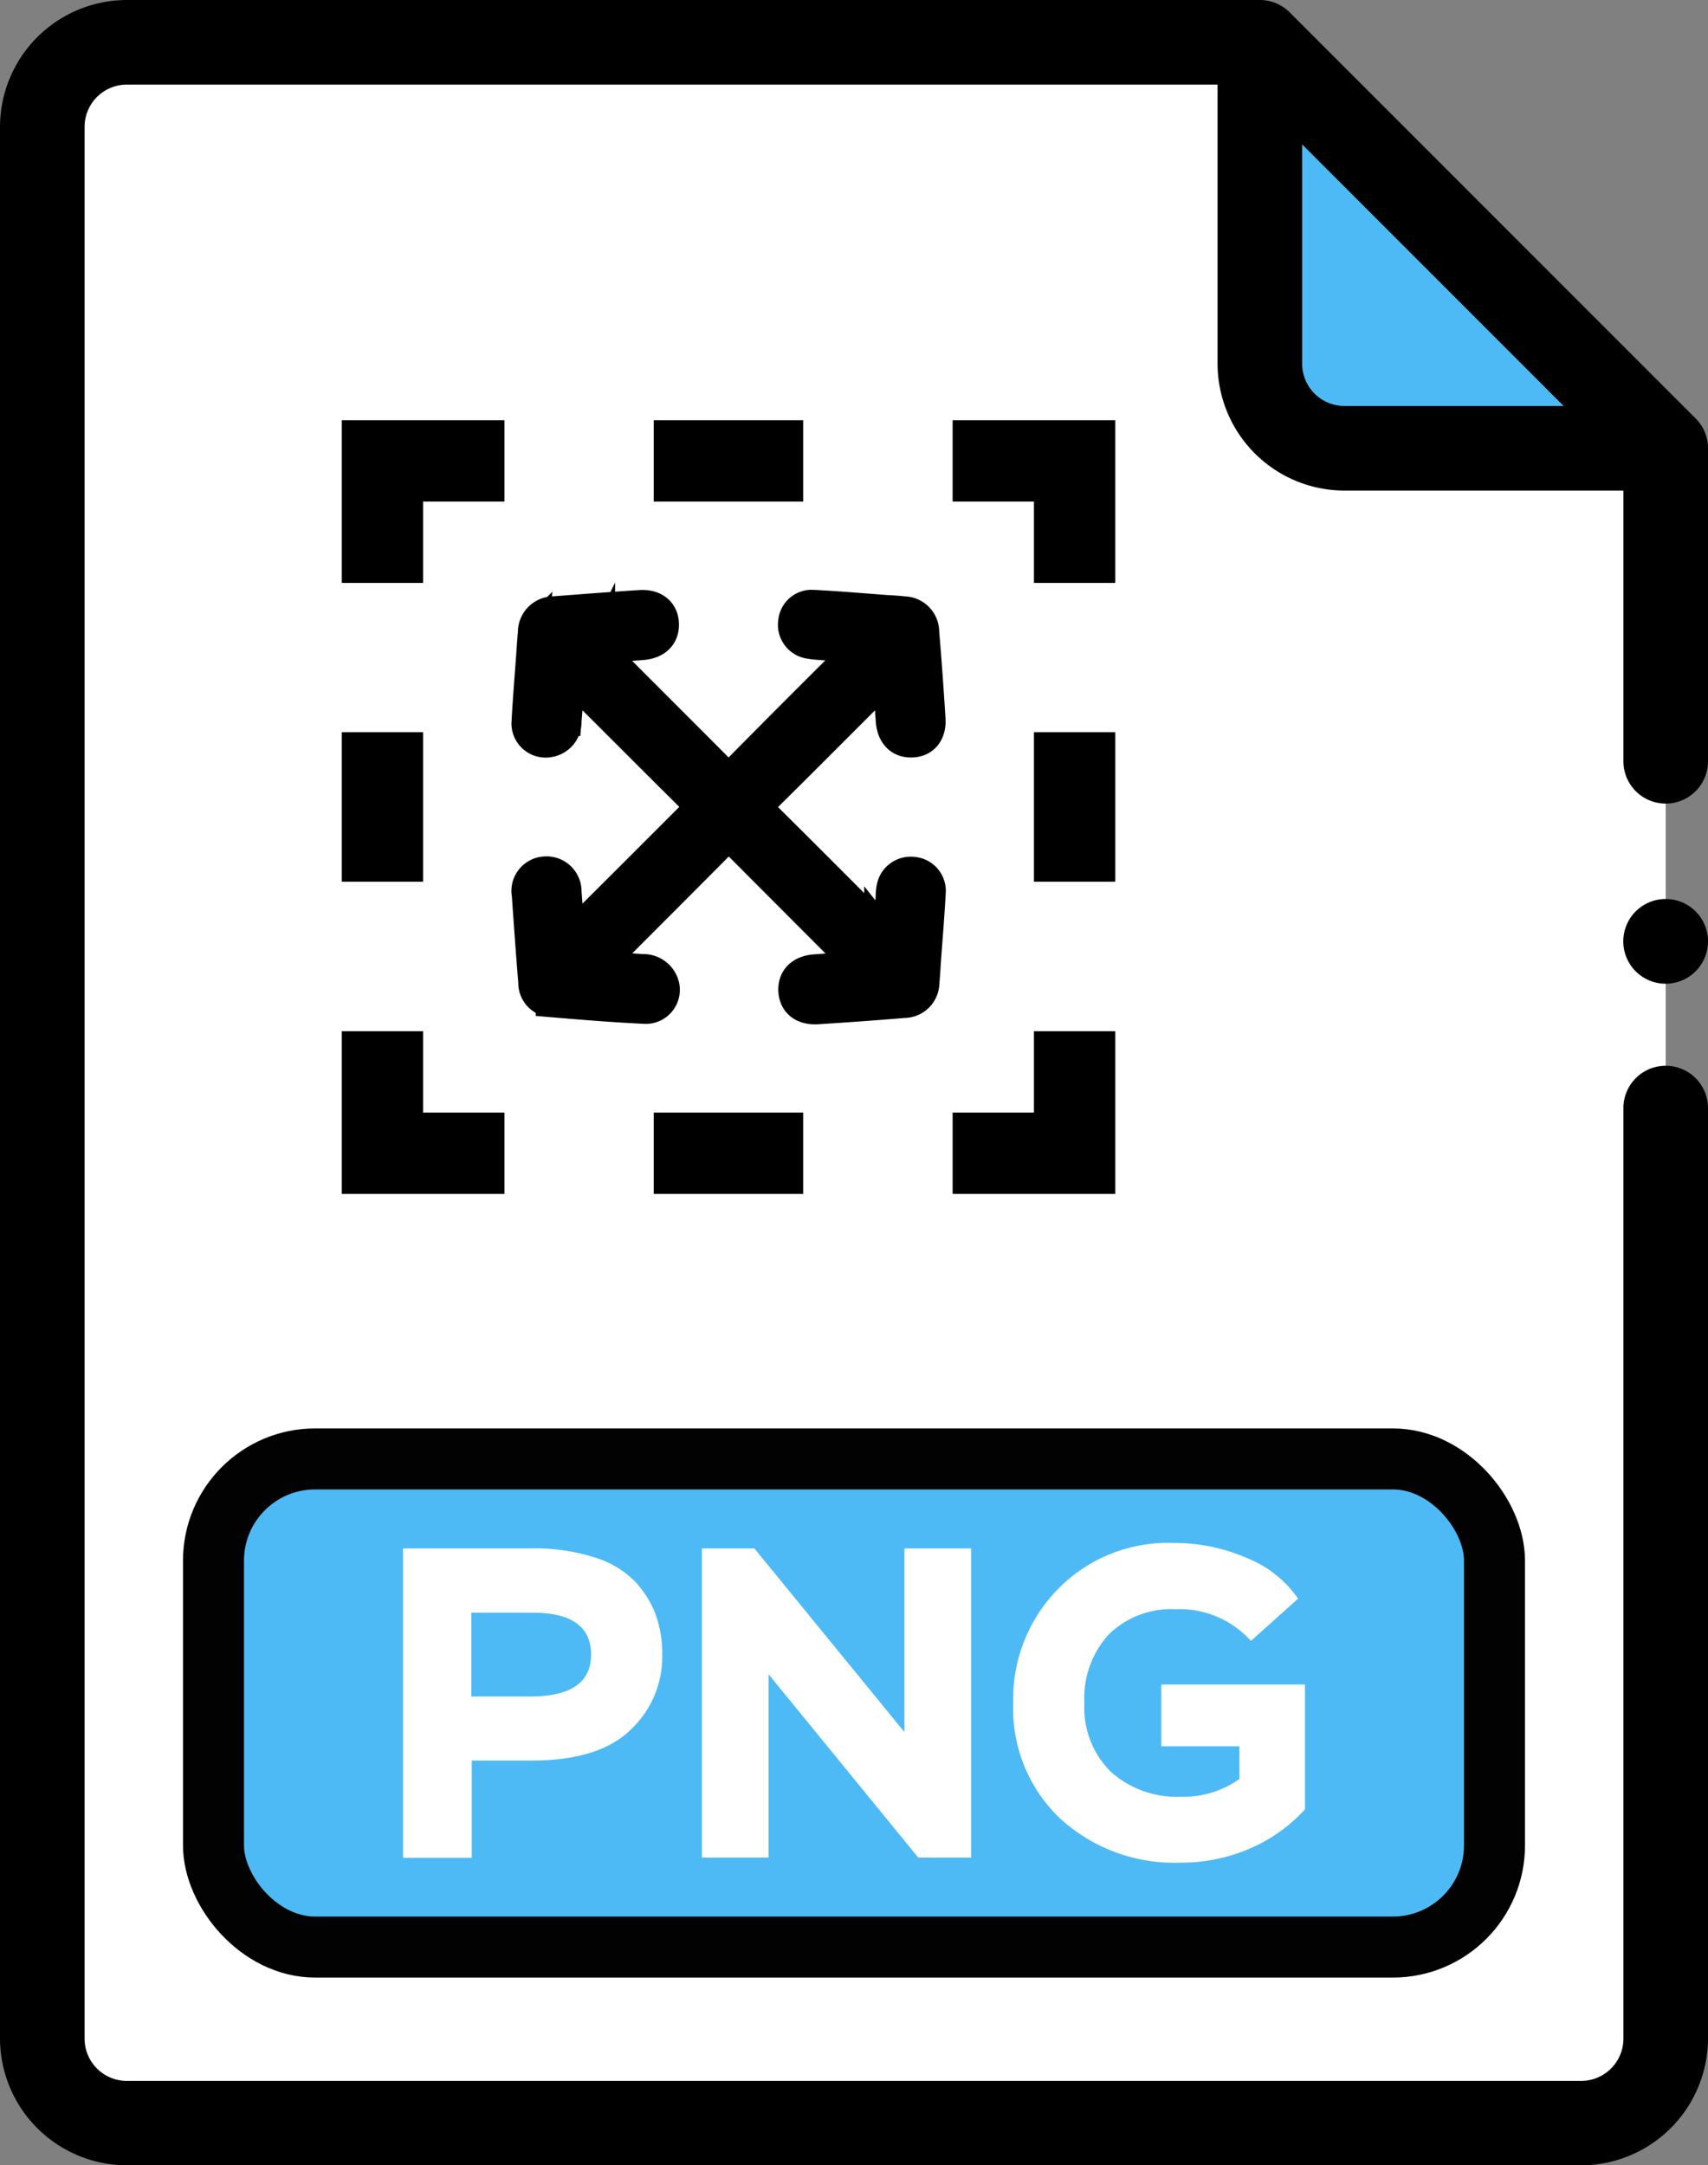
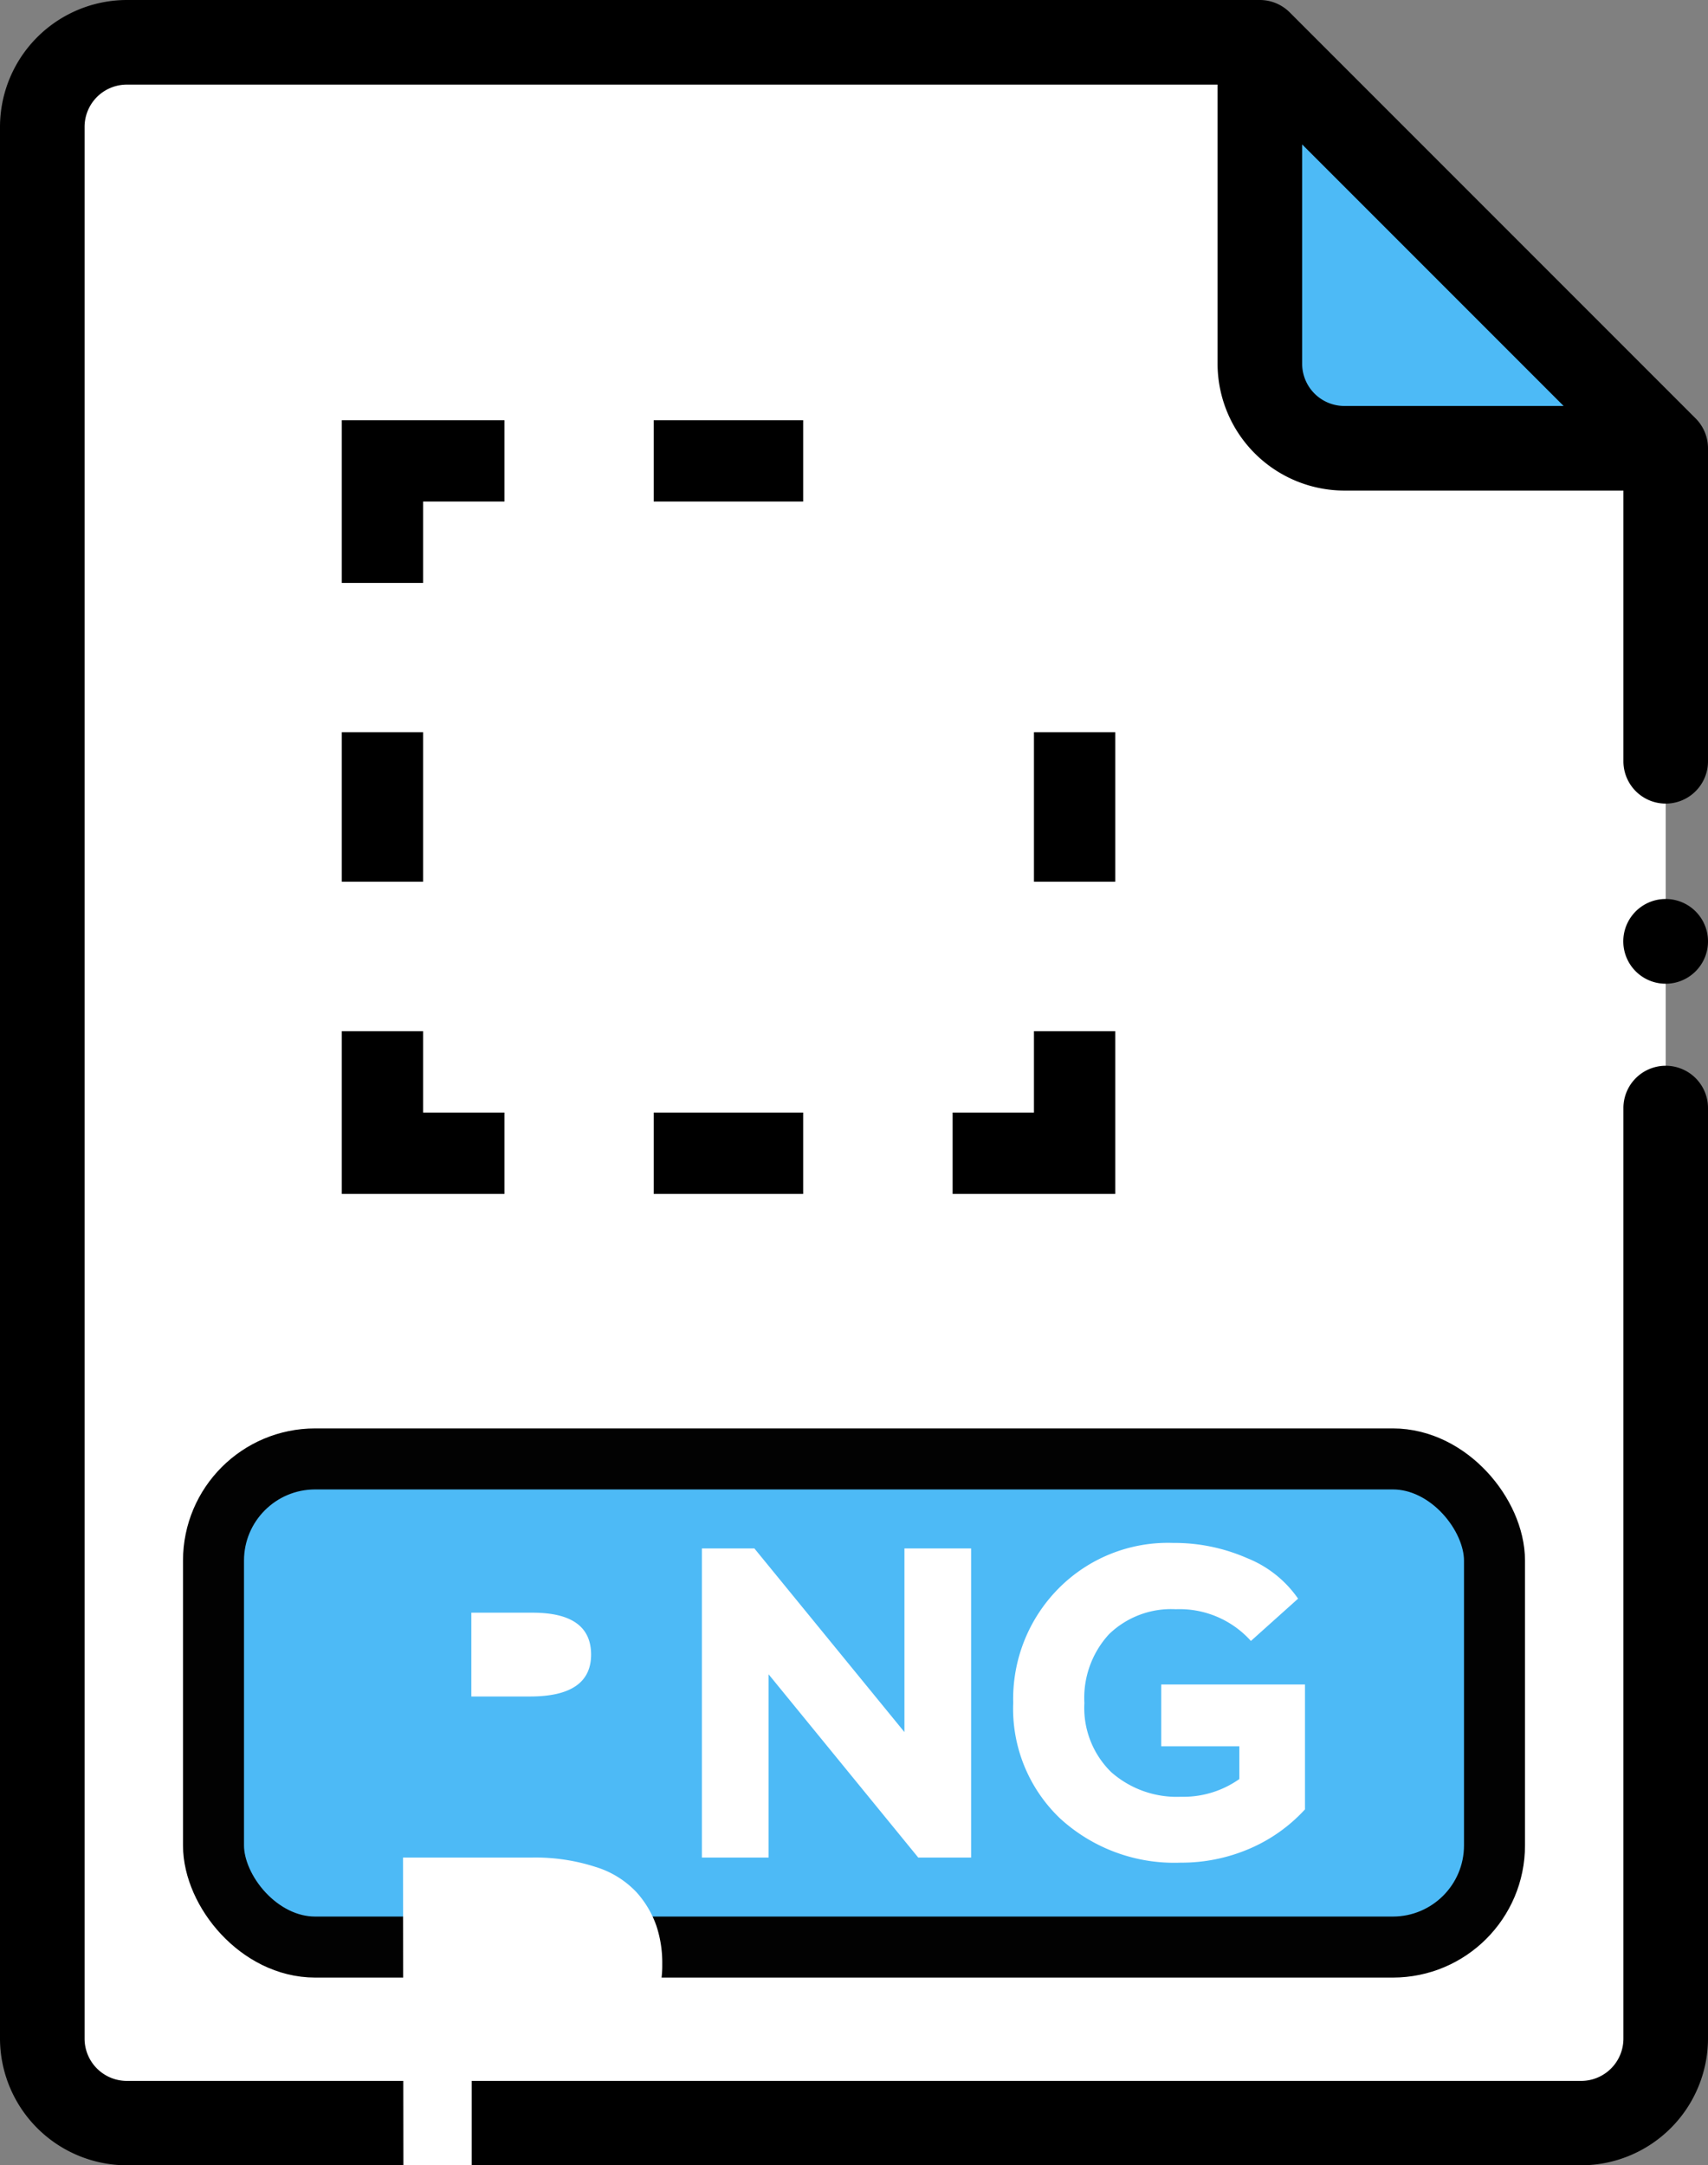
<svg xmlns="http://www.w3.org/2000/svg" id="png_resize" data-name="png resize" width="84" height="106.46" viewBox="0 0 84 106.46">
  <rect x="0" y="0" width="84" height="106.46" fill="#808080" stroke="none" />
  <path id="Path_1" data-name="Path 1" d="M61.96,2.08H6.24A4.157,4.157,0,0,0,2.08,6.24v93.98a4.157,4.157,0,0,0,4.16,4.16H77.76a4.157,4.157,0,0,0,4.16-4.16V22.04Z" fill="#fff" />
  <path id="Path_2" data-name="Path 2" d="M66.12,22.04h15.8L61.96,2.08v15.8a4.157,4.157,0,0,0,4.16,4.16Z" fill="#4dbaf6" />
  <path id="Path_3" data-name="Path 3" d="M81.92,52.4a2.078,2.078,0,0,0-2.08,2.08v45.75a2.078,2.078,0,0,1-2.08,2.08H6.24a2.078,2.078,0,0,1-2.08-2.08V6.24A2.078,2.078,0,0,1,6.24,4.16H59.88V17.88a6.248,6.248,0,0,0,6.24,6.24H79.84V37.43a2.08,2.08,0,0,0,4.16,0V22.04a2.082,2.082,0,0,0-.61-1.47L63.43.61A2.082,2.082,0,0,0,61.96,0H6.24A6.248,6.248,0,0,0,0,6.24v93.98a6.248,6.248,0,0,0,6.24,6.24H77.76A6.248,6.248,0,0,0,84,100.22V54.48A2.078,2.078,0,0,0,81.92,52.4ZM64.04,17.88V7.1L76.9,19.96H66.12a2.078,2.078,0,0,1-2.08-2.08Z" />
  <path id="Path_4" data-name="Path 4" d="M81.92,44.2a2.083,2.083,0,1,0,1.47.61A2.082,2.082,0,0,0,81.92,44.2Z" />
  <rect id="Rectangle_1" data-name="Rectangle 1" width="63" height="24" rx="5" transform="translate(10.5 71.73)" fill="#4dbaf6" stroke="#020202" stroke-miterlimit="10" stroke-width="3" />
  <g id="Group_1" data-name="Group 1">
-     <path id="Path_5" data-name="Path 5" d="M19.82,91.33V76.13h6.3a9.6,9.6,0,0,1,3.17.46,4.61,4.61,0,0,1,2.01,1.24,4.873,4.873,0,0,1,.98,1.65,5.762,5.762,0,0,1,.29,1.89,4.928,4.928,0,0,1-1.56,3.68q-1.56,1.515-4.88,1.51H23.2v4.78H19.84Zm3.36-12.05v4.13h2.89c2,0,3-.69,3-2.06s-.96-2.06-2.87-2.06H23.18Z" fill="#fff" />
+     <path id="Path_5" data-name="Path 5" d="M19.82,91.33h6.3a9.6,9.6,0,0,1,3.17.46,4.61,4.61,0,0,1,2.01,1.24,4.873,4.873,0,0,1,.98,1.65,5.762,5.762,0,0,1,.29,1.89,4.928,4.928,0,0,1-1.56,3.68q-1.56,1.515-4.88,1.51H23.2v4.78H19.84Zm3.36-12.05v4.13h2.89c2,0,3-.69,3-2.06s-.96-2.06-2.87-2.06H23.18Z" fill="#fff" />
    <path id="Path_6" data-name="Path 6" d="M45.16,91.33,37.8,82.32v9.01H34.52V76.13H37.1l7.38,9.03V76.13h3.28v15.2Z" fill="#fff" />
    <path id="Path_7" data-name="Path 7" d="M57.1,82.82h7.08v6.14a7.927,7.927,0,0,1-2.72,1.93,8.471,8.471,0,0,1-3.4.69,8.313,8.313,0,0,1-5.92-2.17,7.445,7.445,0,0,1-2.31-5.69,7.709,7.709,0,0,1,2.2-5.59,7.564,7.564,0,0,1,5.66-2.27,8.93,8.93,0,0,1,3.65.75,5.538,5.538,0,0,1,2.5,1.99l-2.32,2.08a4.71,4.71,0,0,0-3.69-1.56,4.389,4.389,0,0,0-3.29,1.23,4.628,4.628,0,0,0-1.21,3.38,4.421,4.421,0,0,0,1.31,3.39,4.871,4.871,0,0,0,3.44,1.22,4.764,4.764,0,0,0,2.87-.87V85.86H57.11V82.82Z" fill="#fff" />
  </g>
  <g id="Group_3" data-name="Group 3">
-     <path id="Path_8" data-name="Path 8" d="M29.5,31.84c0,.21.16.27.25.37,1.92,1.93,3.85,3.85,5.77,5.78.18.18.29.34.57.06q2.985-3.03,6.01-6.02c.03-.03.05-.08.12-.18-.64-.05-1.25-.1-1.85-.15a4.2,4.2,0,0,1-.62-.07.927.927,0,0,1-.73-1.05.9.9,0,0,1,.96-.83c1.18.06,2.36.16,3.54.25.31.02.61.03.92.07a1,1,0,0,1,1,1c.12,1.42.22,2.84.31,4.26.05.7-.3,1.13-.87,1.16-.61.04-1.01-.35-1.06-1.06l-.15-2.07c-.22,0-.28.15-.38.25-1.92,1.91-3.82,3.83-5.75,5.73-.27.27-.27.41,0,.68,1.91,1.89,3.81,3.8,5.71,5.7a.922.922,0,0,0,.4.29c.05-.56.1-1.13.15-1.69.02-.21.01-.42.05-.63a.947.947,0,0,1,1.08-.81.923.923,0,0,1,.83,1.02c-.06,1.15-.16,2.29-.24,3.44-.02.32-.04.65-.07.97a.994.994,0,0,1-1,.99c-1.42.12-2.84.22-4.26.31-.7.04-1.12-.3-1.16-.88-.04-.61.35-1.01,1.06-1.06l2.06-.15c.05-.18-.08-.23-.15-.3q-2.94-2.94-5.87-5.88c-.18-.18-.29-.29-.53-.05-1.98,2-3.98,3.99-5.97,5.99-.05.05-.13.1-.1.23l2.06.15a1.046,1.046,0,0,1,1.01.62.923.923,0,0,1-.85,1.31c-1.55-.07-3.1-.2-4.65-.33a.93.93,0,0,1-.86-.96c-.12-1.44-.22-2.87-.32-4.31a.946.946,0,0,1,.86-1.13.971.971,0,0,1,1.07,1c.06.71.1,1.42.15,2.13.18.06.24-.1.32-.18q2.925-2.91,5.85-5.84c.16-.16.34-.27.07-.53-2.03-2.01-4.04-4.03-6.06-6.04a.932.932,0,0,0-.17-.1c-.05.74-.1,1.44-.16,2.14a1,1,0,0,1-.83,1.04.93.93,0,0,1-1.11-1.02c.06-1.15.16-2.29.24-3.44.02-.31.04-.61.07-.92a1.012,1.012,0,0,1,1.01-1.03c1.42-.11,2.84-.22,4.26-.31.69-.04,1.12.31,1.15.89.03.6-.35.99-1.03,1.05-.7.06-1.41.1-2.12.16Z" stroke="#000" stroke-miterlimit="10" stroke-width="1.5" />
    <g id="Group_2" data-name="Group 2">
      <path id="Path_9" data-name="Path 9" d="M52.85,50.7v6h-6" fill="none" stroke="#000" stroke-miterlimit="10" stroke-width="4" />
      <line id="Line_1" data-name="Line 1" x1="11.02" transform="translate(28.48 56.7)" fill="none" stroke="#000" stroke-miterlimit="10" stroke-width="4" stroke-dasharray="0 0 7.35 7.35" />
      <path id="Path_10" data-name="Path 10" d="M24.81,56.7h-6v-6" fill="none" stroke="#000" stroke-miterlimit="10" stroke-width="4" />
      <line id="Line_2" data-name="Line 2" y1="11.02" transform="translate(18.81 32.33)" fill="none" stroke="#000" stroke-miterlimit="10" stroke-width="4" stroke-dasharray="0 0 7.35 7.35" />
      <path id="Path_11" data-name="Path 11" d="M18.81,28.66v-6h6" fill="none" stroke="#000" stroke-miterlimit="10" stroke-width="4" />
      <line id="Line_3" data-name="Line 3" x2="11.03" transform="translate(32.15 22.66)" fill="none" stroke="#000" stroke-miterlimit="10" stroke-width="4" stroke-dasharray="0 0 7.35 7.35" />
-       <path id="Path_12" data-name="Path 12" d="M46.85,22.66h6v6" fill="none" stroke="#000" stroke-miterlimit="10" stroke-width="4" />
      <line id="Line_4" data-name="Line 4" y2="11.03" transform="translate(52.85 36)" fill="none" stroke="#000" stroke-miterlimit="10" stroke-width="4" stroke-dasharray="0 0 7.35 7.35" />
    </g>
  </g>
</svg>